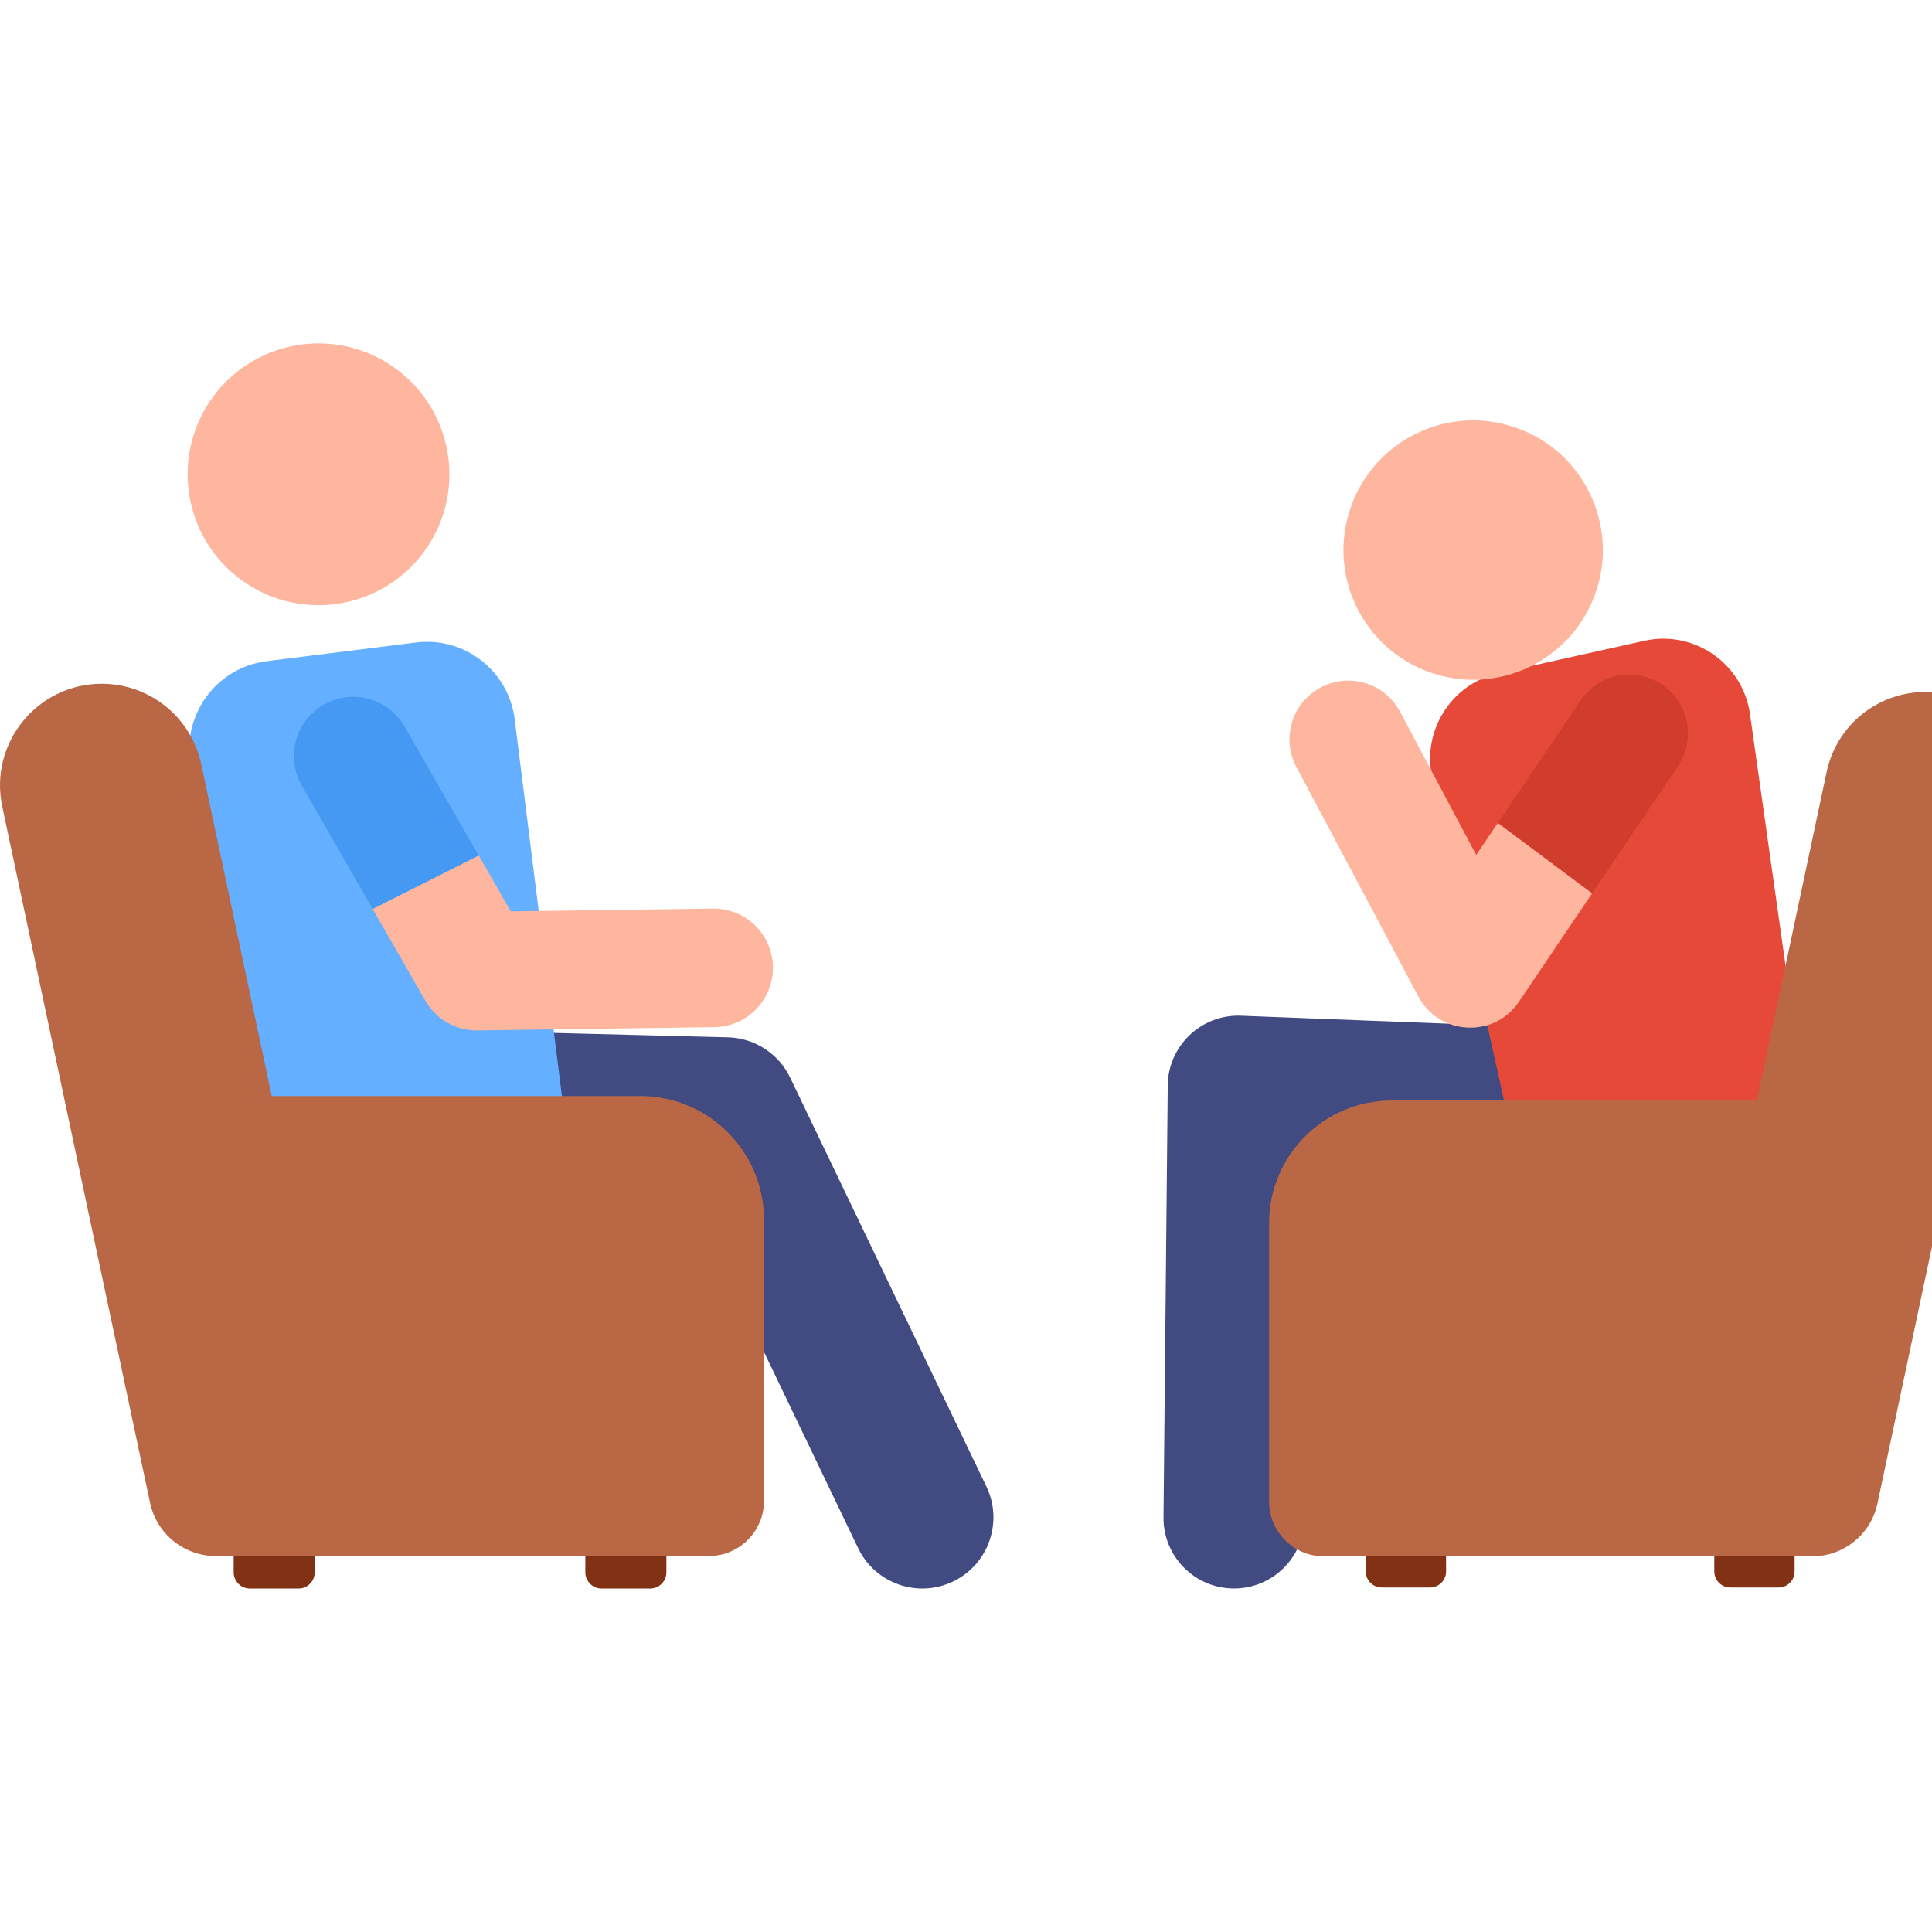
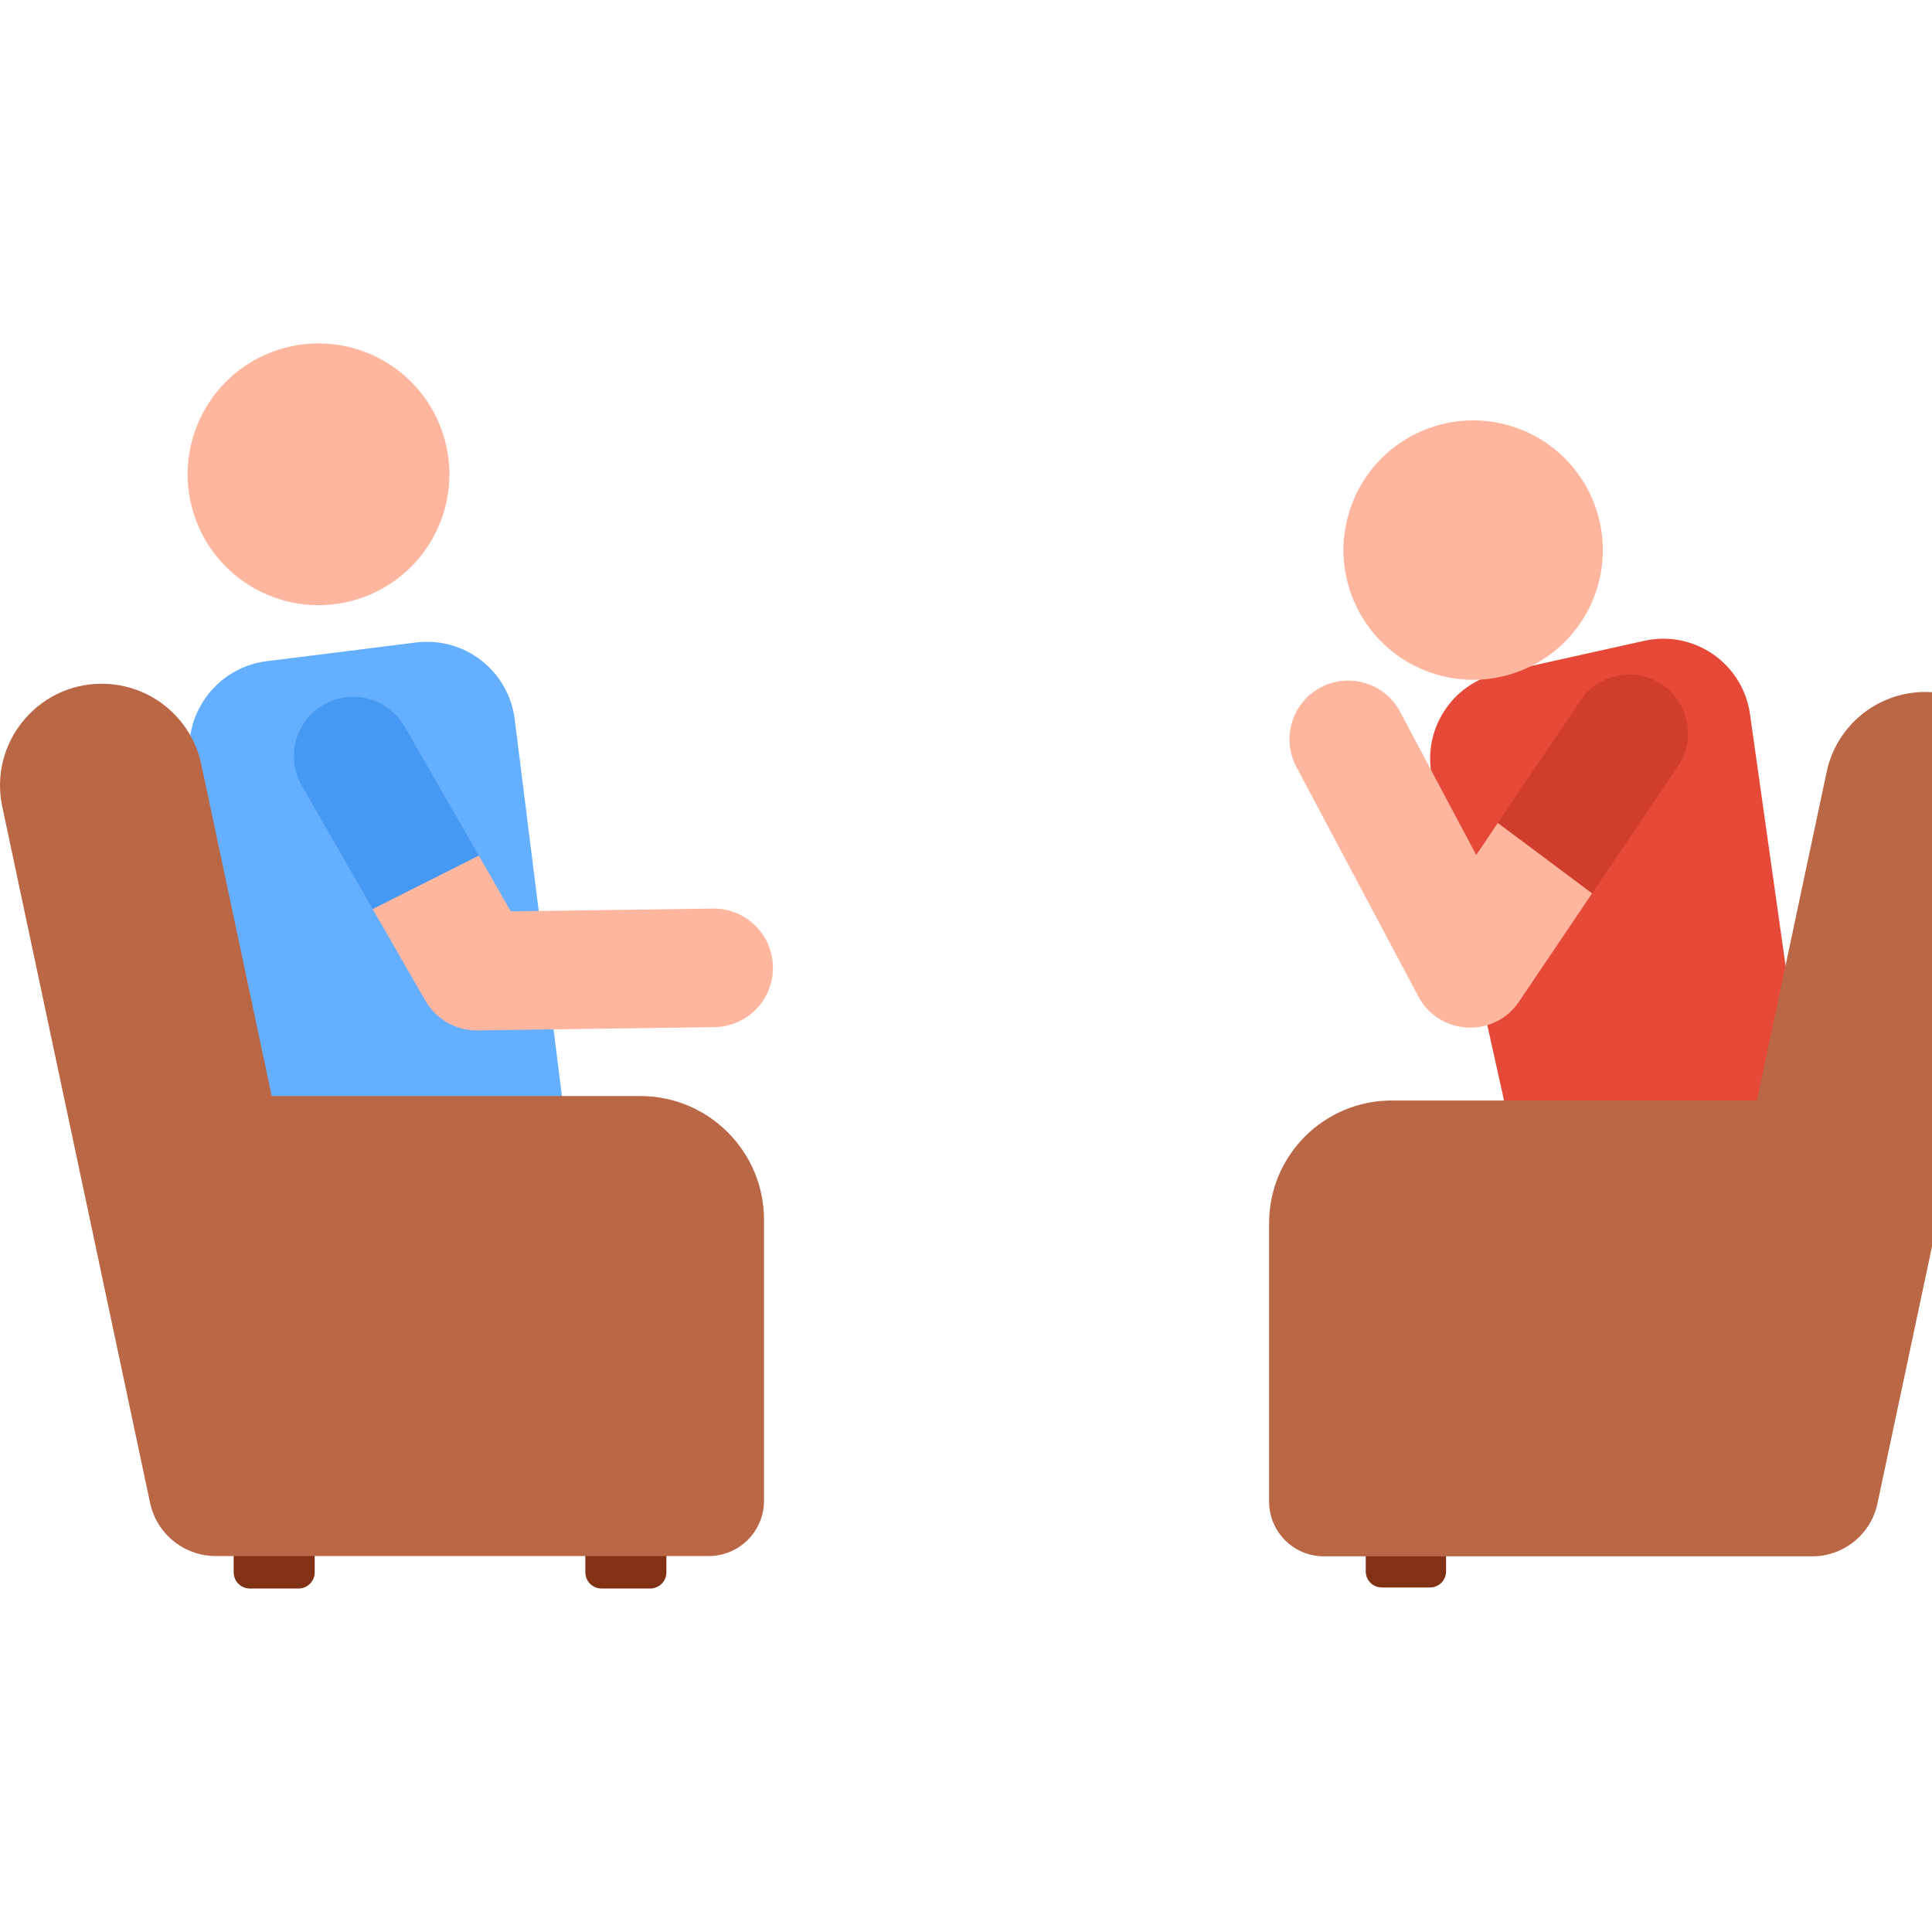
<svg xmlns="http://www.w3.org/2000/svg" fill="none" viewBox="0 0 100 100" height="100" width="100">
  <g clip-path="url(#clip0_26323_26913)">
-     <path fill="#414B82" d="M44.417 80.131L35.234 60.997L17.867 60.556C15.833 60.504 14.227 58.814 14.279 56.781C14.33 54.747 16.017 53.142 18.054 53.193L37.673 53.691C39.056 53.726 40.302 54.532 40.9 55.779L51.057 76.944C51.937 78.778 51.164 80.978 49.331 81.858C47.485 82.743 45.291 81.953 44.417 80.131Z" />
    <path fill="#64AFFF" d="M26.64 37.226C26.326 34.718 24.039 32.941 21.531 33.255L13.805 34.223C11.16 34.554 9.354 37.073 9.892 39.686L14.462 61.874C14.698 63.023 15.439 64.005 16.478 64.549C17.517 65.093 18.746 65.141 19.825 64.68L29.56 60.522L26.64 37.226Z" />
    <path fill="#FFB69E" d="M23.059 22.912C22.155 19.282 18.479 17.072 14.849 17.976C11.219 18.88 9.009 22.556 9.913 26.186C10.818 29.816 14.493 32.026 18.124 31.122C21.754 30.218 23.964 26.542 23.059 22.912Z" />
    <path fill="#823214" d="M15.452 78.969H12.931C12.469 78.969 12.094 79.344 12.094 79.806V81.383C12.094 81.846 12.469 82.221 12.931 82.221H15.452C15.914 82.221 16.289 81.846 16.289 81.383V79.806C16.289 79.344 15.914 78.969 15.452 78.969Z" />
    <path fill="#823214" d="M33.655 78.969H31.134C30.672 78.969 30.297 79.344 30.297 79.806V81.383C30.297 81.846 30.672 82.221 31.134 82.221H33.655C34.117 82.221 34.492 81.846 34.492 81.383V79.806C34.492 79.344 34.117 78.969 33.655 78.969Z" />
-     <path fill="#FFB69E" d="M36.939 47.027C36.925 47.027 36.91 47.027 36.896 47.028L26.439 47.172L24.778 44.281L21.975 44.707L19.289 47.049L22.017 51.795C22.565 52.748 23.58 53.334 24.678 53.334C24.692 53.334 24.706 53.334 24.72 53.334L36.981 53.165C38.675 53.142 40.03 51.749 40.007 50.054C39.984 48.374 38.614 47.027 36.939 47.027Z" />
+     <path fill="#FFB69E" d="M36.939 47.027C36.925 47.027 36.91 47.027 36.896 47.028L26.439 47.172L24.778 44.281L19.289 47.049L22.017 51.795C22.565 52.748 23.58 53.334 24.678 53.334C24.692 53.334 24.706 53.334 24.72 53.334L36.981 53.165C38.675 53.142 40.03 51.749 40.007 50.054C39.984 48.374 38.614 47.027 36.939 47.027Z" />
    <path fill="#BA6746" d="M33.137 56.73H14.064L10.419 39.563C9.903 37.131 7.755 35.391 5.268 35.391C1.92 35.391 -0.579 38.475 0.117 41.75L7.766 77.781C8.107 79.39 9.528 80.541 11.173 80.541H11.319H36.684C38.264 80.541 39.545 79.26 39.545 77.679V63.138C39.545 59.599 36.676 56.73 33.137 56.73Z" />
    <path fill="#4699F2" d="M19.29 47.05L24.779 44.283L20.941 37.606C20.097 36.137 18.221 35.631 16.751 36.475C15.281 37.32 14.775 39.196 15.62 40.665L19.29 47.05Z" />
-     <path fill="#414B82" d="M63.873 82.219C63.86 82.219 63.848 82.219 63.836 82.219C61.821 82.199 60.203 80.549 60.223 78.534L60.442 56.184C60.462 54.122 62.184 52.494 64.232 52.573L87.216 53.458C89.23 53.535 90.8 55.231 90.723 57.245C90.645 59.259 88.951 60.831 86.936 60.751L67.704 60.011L67.521 78.606C67.501 80.608 65.871 82.219 63.873 82.219Z" />
-     <path fill="#823214" d="M92.058 78.945H89.56C89.102 78.945 88.731 79.317 88.731 79.775V81.337C88.731 81.796 89.102 82.167 89.56 82.167H92.058C92.516 82.167 92.888 81.796 92.888 81.337V79.775C92.888 79.317 92.516 78.945 92.058 78.945Z" />
    <path fill="#823214" d="M74.019 78.945H71.521C71.063 78.945 70.691 79.317 70.691 79.775V81.337C70.691 81.796 71.063 82.167 71.521 82.167H74.019C74.477 82.167 74.849 81.796 74.849 81.337V79.775C74.849 79.317 74.477 78.945 74.019 78.945Z" />
    <path fill="#E64937" d="M93.721 59.185L90.579 36.959C90.21 34.343 87.687 32.594 85.105 33.168L77.574 34.843C75.129 35.387 73.589 37.81 74.133 40.254L79.184 62.962L89.654 63.593C90.815 63.663 91.945 63.208 92.733 62.353C93.521 61.499 93.884 60.336 93.721 59.185Z" />
    <path fill="#FFB69E" d="M82.587 30.688C83.81 27.188 81.965 23.36 78.465 22.136C74.966 20.913 71.138 22.758 69.914 26.258C68.691 29.757 70.536 33.585 74.035 34.809C77.535 36.032 81.363 34.187 82.587 30.688Z" />
    <path fill="#BA6746" d="M99.652 35.816C97.188 35.816 95.059 37.541 94.548 39.951L90.936 56.962H72.037C68.53 56.962 65.688 59.804 65.688 63.311V77.719C65.688 79.285 66.957 80.555 68.523 80.555H85.928H93.656H93.801C95.431 80.555 96.839 79.415 97.177 77.82L104.756 42.118C105.445 38.873 102.97 35.816 99.652 35.816Z" />
    <path fill="#FFB69E" d="M77.526 42.598L76.409 44.254L72.469 36.841C71.681 35.358 69.839 34.795 68.357 35.583C66.874 36.371 66.31 38.212 67.099 39.695L73.413 51.577C74.483 53.591 77.329 53.762 78.619 51.851L82.406 46.24L80.609 43.585L77.526 42.598Z" />
    <path fill="#D13D2C" d="M86.03 35.435C84.638 34.495 82.748 34.862 81.808 36.254L77.527 42.597L82.407 46.24L86.85 39.657C87.789 38.264 87.422 36.374 86.03 35.435Z" />
  </g>
  <defs>
    <clipPath id="clip0_26323_26913">
      <rect fill="white" height="100" width="100" />
    </clipPath>
  </defs>
</svg>